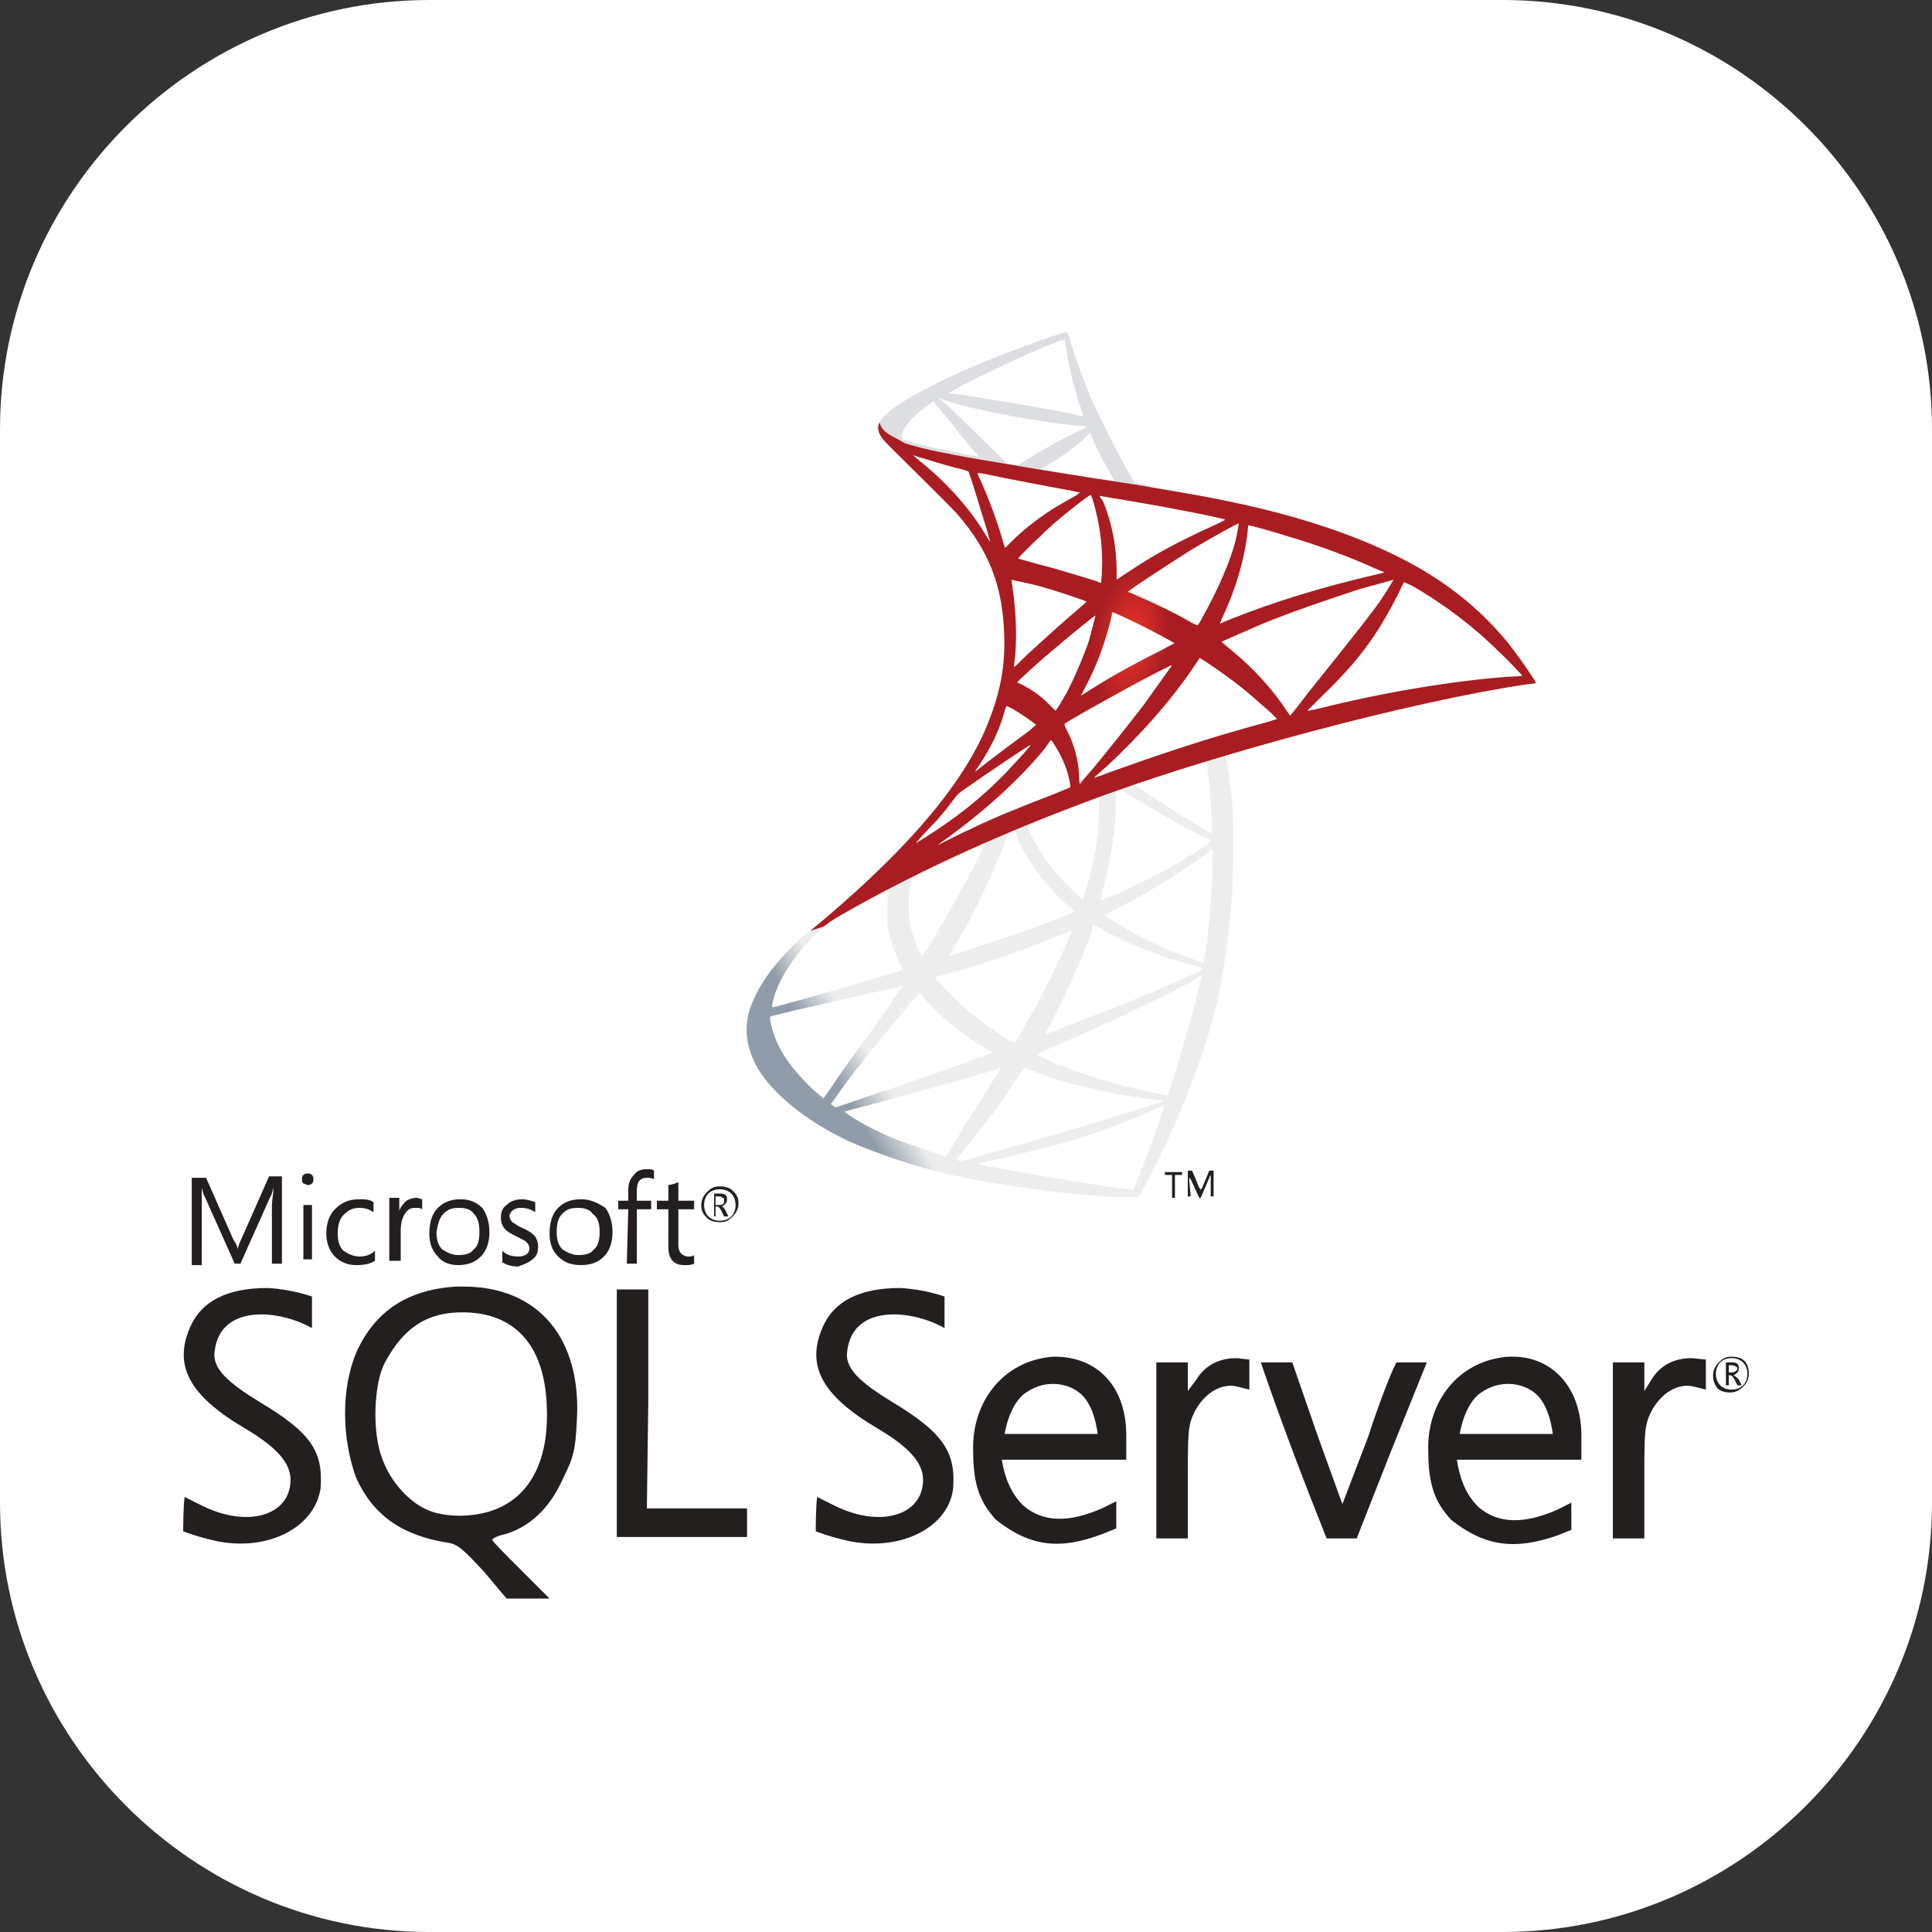
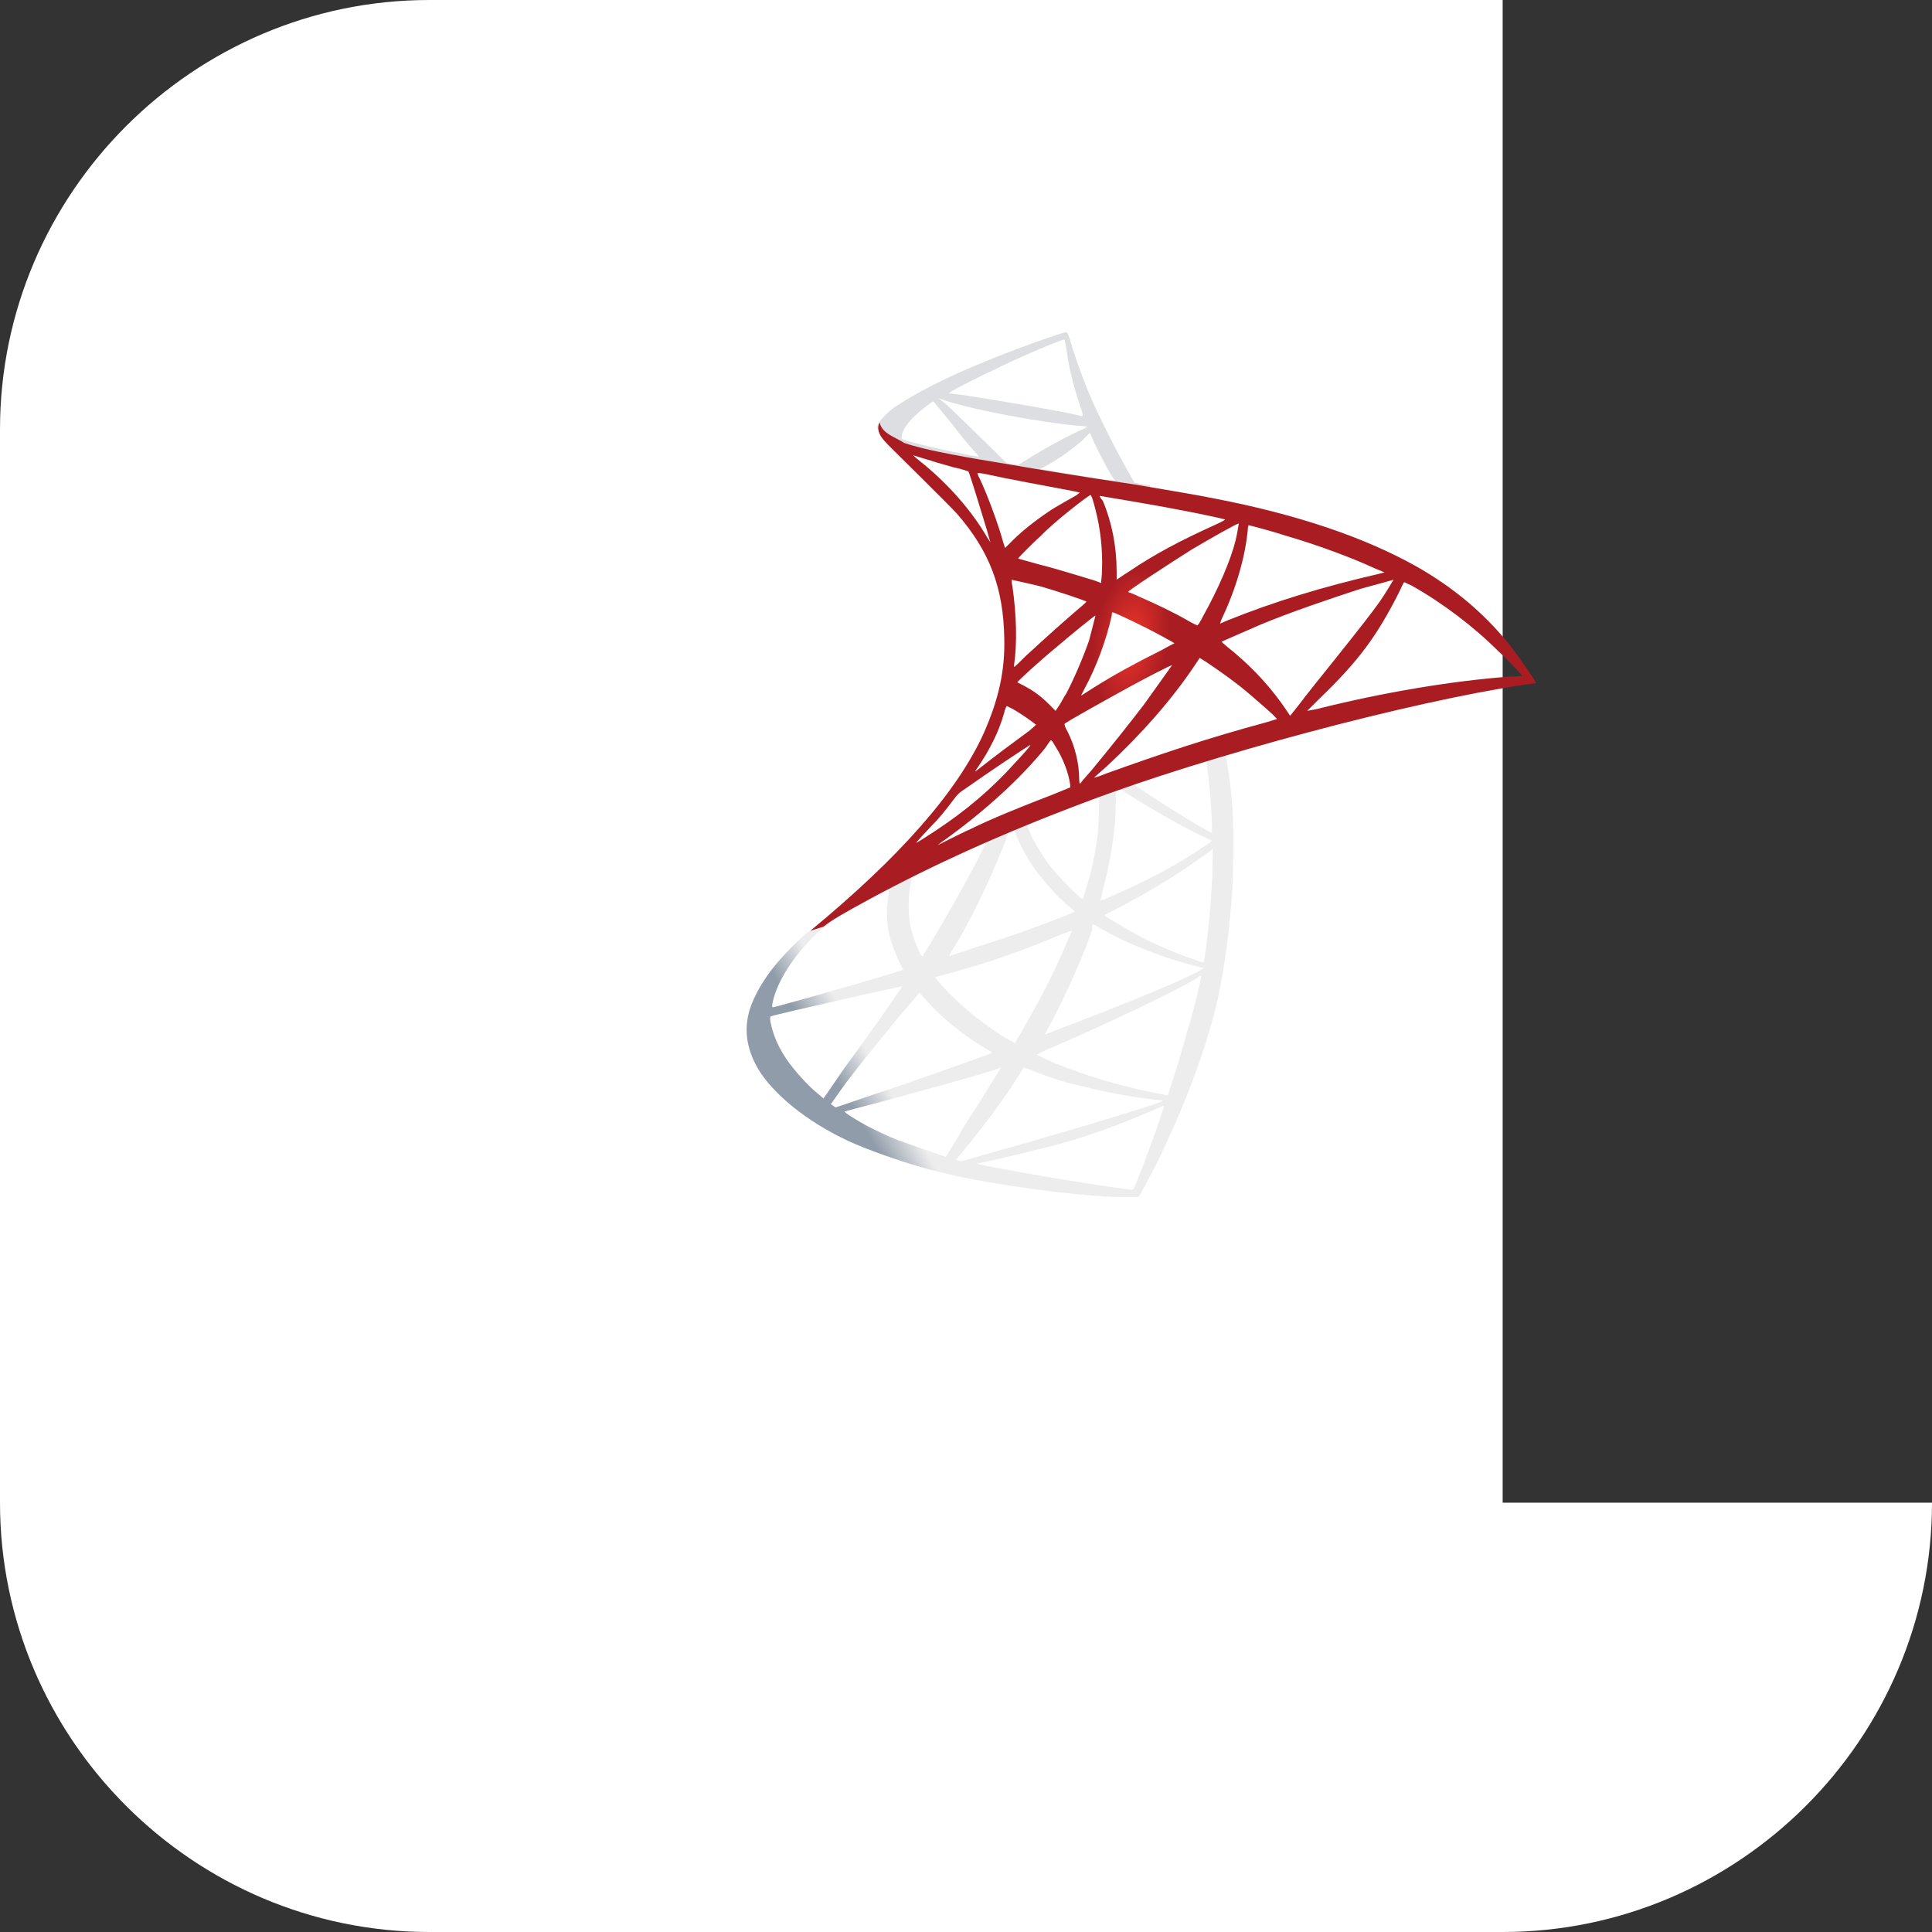
<svg xmlns="http://www.w3.org/2000/svg" id="Layer_1" x="0px" y="0px" viewBox="0 0 135 135" style="enable-background:new 0 0 135 135;" xml:space="preserve">
  <rect x="0" y="0" width="135" height="135" fill="#333333" stroke="none" />
  <style type="text/css"> .st0{fill:#FFFFFF;} .st1{fill:url(#SVGID_1_);} .st2{fill:url(#SVGID_2_);} .st3{fill:url(#SVGID_3_);} .st4{fill:#231F1F;} </style>
  <g id="white_bg">
    <g>
-       <path class="st0" d="M135,105c0,16.5-13.5,30-30,30H30c-16.5,0-30-13.5-30-30V30C0,13.5,13.5,0,30,0h75c16.5,0,30,13.5,30,30V105z " />
+       <path class="st0" d="M135,105c0,16.5-13.5,30-30,30H30c-16.5,0-30-13.5-30-30V30C0,13.5,13.5,0,30,0h75V105z " />
    </g>
  </g>
  <g>
    <g transform="matrix(.569 0 0 .569 199.451 -82.735)">
      <linearGradient id="SVGID_1_" gradientUnits="userSpaceOnUse" x1="-17935.076" y1="-12629.383" x2="-17898.246" y2="-12651.146" gradientTransform="matrix(0.119 0 0 0.119 1886.68 1781.445)">
        <stop offset="0" style="stop-color:#909CA9" />
        <stop offset="1" style="stop-color:#EDEDEE" />
      </linearGradient>
      <path class="st1" d="M-197.6,235.8l-21.3,6.9l-18.5,8.2l-5.2,1.4c-1.3,1.3-2.7,2.5-4.2,3.8c-1.6,1.4-3.2,2.7-4.3,3.6 c-1.3,1-3.2,3-4.2,4.2c-1.5,1.8-2.6,3.8-3.1,5.3c-0.9,2.7-0.4,5.4,1.3,8c2.2,3.2,6.5,6.5,11.6,8.7c2.6,1.1,6.9,2.6,10.2,3.4 c5.4,1.4,16,2.9,21.8,3.1c1.2,0,2.7,0,2.8,0c0.1-0.1,1-1.8,2.1-3.9c3.6-7.3,6.1-14.1,7.5-19.9c0.8-3.5,1.5-8.2,1.9-13.8 c0.1-1.6,0.2-6.8,0.1-8.5c-0.1-2.9-0.4-5.2-0.8-7.5c-0.1-0.3-0.1-0.6,0-0.7c0.1,0,0.3-0.1,2.9-0.9L-197.6,235.8L-197.6,235.8 L-197.6,235.8L-197.6,235.8z M-202.5,238.6c0.2,0,0.7,4.9,0.8,8c0,0.7,0,1.1,0,1.1c-0.1,0-2.7-1.5-4.6-2.7c-1.6-1-4.7-3-5.1-3.4 c-0.2-0.1-0.1-0.1,1.2-0.6C-208,240.3-202.7,238.6-202.5,238.6z M-213.3,242.2c0.1,0,0.5,0.2,1.4,0.8c3.3,2.1,7.8,4.6,9.7,5.4 c0.6,0.3,0.7,0.2-0.7,1.1c-2.9,2-6.6,4-11,5.9c-0.8,0.4-1.4,0.6-1.5,0.6c0,0,0.1-0.4,0.2-0.9c1.1-4,1.7-8,1.7-11.3 C-213.5,242.2-213.5,242.2-213.3,242.2C-213.4,242.2-213.3,242.2-213.3,242.2L-213.3,242.2z M-215.6,243c0.1,0.1,0,3.7-0.1,4.7 c-0.3,2.3-0.7,4.5-1.5,7c-0.2,0.6-0.3,1.1-0.4,1.1c-0.1,0.1-2.3-2.1-3-2.9c-1.3-1.4-2.2-2.9-3-4.3c-0.4-0.7-0.9-2.1-0.9-2.2 C-224.1,246.3-215.6,243-215.6,243L-215.6,243z M-226.1,247.2C-226.1,247.2-226,247.2-226.1,247.2c0.1,0,0.2,0.3,0.3,0.6 c0.5,1.4,1.7,3.5,2.7,4.8c1.1,1.4,2.5,3,3.7,4c0.4,0.3,0.7,0.6,0.8,0.7c0.1,0.1,0.1,0.1-2.5,1.1c-3,1.2-6.3,2.3-10.1,3.5 c-0.9,0.3-1.8,0.6-2.7,0.9c-0.1,0-0.1,0,0.3-0.7c1.9-2.9,4.7-8.7,6.3-12.8c0.3-0.7,0.5-1.4,0.6-1.6c0.1-0.2,0.1-0.3,0.4-0.4 C-226.2,247.2-226.1,247.2-226.1,247.2L-226.1,247.2z M-229.3,248.5c0,0-0.8,1.8-1.6,3.3c-1.6,3-3.3,6-5.5,9.7 c-0.4,0.6-0.8,1.2-0.8,1.3c-0.1,0.1-0.1,0.1-0.4-0.4c-0.5-1.1-1-2.5-1.2-3.7c-0.2-1.3-0.2-3.4,0.1-4.8c0.2-1,0.2-1,0.7-1.2 C-236,251.6-229.3,248.4-229.3,248.5L-229.3,248.5z M-201.6,249.6v0.7c0,3.6-0.4,8.5-0.9,12.1c-0.1,0.6-0.2,1.1-0.2,1.2 c0,0-0.5-0.1-1-0.3c-2.4-0.8-5-1.9-7.4-3.2c-1.6-0.9-3.8-2.2-3.8-2.3c0,0,0.7-0.4,1.5-0.8c3.1-1.6,6.2-3.4,8.8-5.2 c1-0.7,2.5-1.7,2.8-2L-201.6,249.6L-201.6,249.6z M-241.4,254.4c0.1,0,0,0.1,0,0.7c-0.1,0.4-0.1,1.2-0.2,1.7 c-0.1,2.3,0.3,4.1,1.4,6.5c0.3,0.7,0.6,1.2,0.6,1.2c-0.1,0.1-10.7,3.2-14.1,4.1c-1,0.3-1.9,0.5-1.9,0.5c-0.1,0-0.1,0-0.1-0.3 c0.4-2.4,2.2-5.4,4.7-8c1.7-1.7,3-2.7,5.3-4C-244.2,255.9-241.6,254.5-241.4,254.4C-241.4,254.4-241.4,254.4-241.4,254.4 L-241.4,254.4z M-216.3,258.9c0,0,0.4,0.2,0.9,0.5c3.4,2,8.2,3.8,12.3,4.8l0.4,0.1l-0.5,0.3c-2.1,1.2-9.2,4.1-16.3,6.8 c-1,0.4-2.1,0.8-2.3,0.9c-0.2,0.1-0.4,0.1-0.4,0.1c0,0,0.3-0.6,0.7-1.3c2-3.8,4-8.3,5.1-11.5 C-216.4,259.2-216.4,258.9-216.3,258.9L-216.3,258.9z M-218.9,259.7c0,0-0.1,0.4-0.3,0.7c-1.4,3.4-3.2,7.1-5.6,11.2 c-0.6,1.1-1.1,1.9-1.1,1.9c0,0-0.5-0.3-1.1-0.6c-3.4-2.1-6.4-4.7-8.4-7.1l-0.3-0.4l1.5-0.4c5.2-1.4,9.7-3,14.1-4.9 C-219.4,259.9-218.9,259.7-218.9,259.7z M-203,265.2C-203,265.2-203,265.3-203,265.2c0,0.4-0.8,3.7-1.5,6.1c-0.6,2-1,3.6-1.9,6.4 c-0.4,1.2-0.7,2.2-0.7,2.2c0,0-0.1,0-0.2,0c-4.8-0.9-9-2.1-13.1-3.7c-1.1-0.4-2.7-1.2-2.8-1.3c0,0,0.9-0.5,2.2-1 c7.3-3.2,14.9-6.8,17.5-8.4C-203.3,265.3-203.1,265.2-203,265.2L-203,265.2z M-239.7,266.5c0,0-2,3-4.9,7c-1,1.4-2.2,3-2.6,3.6 c-0.4,0.6-1.1,1.6-1.5,2.2l-0.7,1l-0.7-0.6c-0.9-0.7-2.3-2.2-3-3.1c-1.4-1.7-2.3-3.5-2.7-5.2c-0.2-0.8-0.2-1.2,0-1.2 c0.2-0.1,4.5-1.1,8.5-2c2.2-0.5,4.8-1.1,5.8-1.3C-240.4,266.7-239.7,266.5-239.7,266.5L-239.7,266.5z M-237.6,267.3l0.5,0.6 c2.3,2.6,4.7,4.5,7.5,6.2c0.5,0.3,0.9,0.5,0.9,0.6c-0.1,0.1-9.9,3.6-14.5,5.1c-2.6,0.9-4.7,1.6-4.7,1.6c0,0-0.2-0.1-0.3-0.2 l-0.3-0.2l0.5-0.7c1.5-2.2,3.4-4.6,7.5-9.6L-237.6,267.3L-237.6,267.3z M-224.8,276.5c0,0,0.7,0.2,1.6,0.6c2.1,0.8,3.7,1.3,6,1.8 c2.7,0.7,6.7,1.4,9,1.6c0.4,0,0.5,0.1,0.5,0.1c-0.1,0.1-2.5,0.9-4.2,1.4c-2.8,0.9-11.2,3.4-18.1,5.3c-1.3,0.4-2.4,0.7-2.4,0.7 c-0.2,0-0.7-0.1-0.7-0.2c0,0,0.4-0.5,0.9-1.1c2.3-2.8,4.6-5.8,6.5-8.8C-225.2,277.1-224.8,276.5-224.8,276.5L-224.8,276.5z M-227.6,276.5c0,0-1.1,1.8-3.1,5c-0.9,1.3-1.8,2.8-2.1,3.4c-0.3,0.5-0.8,1.3-1.1,1.8l-0.5,0.8l-0.2-0.1c-0.6-0.2-4.6-1.6-5.7-2 c-1.3-0.5-2.7-1.2-3.7-1.7c-1.3-0.7-2.9-1.7-2.8-1.8c0,0,2.2-0.6,4.9-1.3c7-1.9,10.9-3,13.5-3.8 C-228,276.6-227.6,276.5-227.6,276.5L-227.6,276.5z M-207.6,281.2L-207.6,281.2c0.1,0.2-2.5,7.4-3.5,9.7c-0.2,0.5-0.3,0.6-0.4,0.6 c-0.3,0-4-0.5-6.3-0.9c-4-0.6-10.7-1.8-12.4-2.2l-0.4-0.1l2.4-0.5c5.1-1.2,7.6-1.8,10.1-2.6c3.2-1,6.3-2.2,9.5-3.6 C-208.2,281.4-207.7,281.2-207.6,281.2L-207.6,281.2z" />
      <linearGradient id="SVGID_2_" gradientUnits="userSpaceOnUse" x1="-17933.623" y1="-13350.216" x2="-17903.988" y2="-13350.216" gradientTransform="matrix(0.119 0 0 0.119 1886.68 1781.445)">
        <stop offset="0" style="stop-color:#939FAB" />
        <stop offset="1" style="stop-color:#DCDEE1" />
      </linearGradient>
      <path class="st2" d="M-219.6,186.2c-0.4,0-6.1,2-9.7,3.5c-5,2-8.8,4-11.2,5.6c-0.9,0.6-2,1.7-2.2,2.2c-0.1,0.2-0.1,0.4-0.1,0.5 l2.2,2l5.1,1.6l12.2,2.2l13.9,2.4l0.1-1.2c0,0-0.1,0-0.1,0l-1.8-0.3l-0.4-0.7c-1.9-3.3-4-7.5-5.2-10.3c-0.9-2.2-1.8-4.7-2.3-6.5 C-219.4,186.3-219.4,186.3-219.6,186.2L-219.6,186.2L-219.6,186.2L-219.6,186.2z M-219.8,187.1L-219.8,187.1c0,0,0.1,0.5,0.2,1 c0.3,2.2,0.8,4.4,1.6,6.8c0.6,1.8,0.6,1.7-0.1,1.5c-1.6-0.4-9-1.7-14.3-2.5c-0.9-0.1-1.6-0.2-1.6-0.2c-0.1-0.1,3.8-2.1,5.6-2.9 C-226.3,189.7-220.3,187.1-219.8,187.1L-219.8,187.1z M-235.3,194.3l0.6,0.2c3.4,1.2,12,2.8,16.7,3.2c0.5,0,1,0.1,1,0.1 c0,0-0.4,0.3-1,0.5c-2.3,1.1-4.8,2.5-6.5,3.6c-0.5,0.3-1,0.6-1,0.6c-0.1,0-0.4-0.1-0.8-0.1l-0.6-0.1l-1.6-1.6 c-2.8-2.7-5-4.9-5.9-5.7L-235.3,194.3z M-235.9,194.7l2.3,2.8c1.2,1.6,2.5,3.1,2.8,3.4c0.3,0.3,0.5,0.6,0.5,0.6 c-0.1,0-3.3-0.6-5-1c-1.8-0.4-2.5-0.6-3.6-0.9l-0.9-0.3v-0.2c0-1.1,1.4-2.7,3.7-4.3L-235.9,194.7L-235.9,194.7z M-216.7,198.6 c0.1,0,0.1,0.1,0.3,0.6c0.5,1.2,2.2,4.5,2.7,5.1c0.1,0.2,0.4,0.2-1.9-0.1c-5.4-0.9-7.2-1.2-7.2-1.2c0,0,0.2-0.1,0.4-0.2 c1.7-0.9,3.4-2.1,4.9-3.4C-217.2,199-216.8,198.7-216.7,198.6C-216.7,198.6-216.7,198.6-216.7,198.6L-216.7,198.6z" />
      <radialGradient id="SVGID_3_" cx="-7339.47" cy="-12393.91" r="39.345" gradientTransform="matrix(-0.114 -1.712736e-02 3.463960e-02 -0.228 -619.039 -2727.45)" gradientUnits="userSpaceOnUse">
        <stop offset="0" style="stop-color:#EE352C" />
        <stop offset="1" style="stop-color:#A91D22" />
      </radialGradient>
      <path class="st3" d="M-242.5,197.3c0,0-0.4,0.6,0,1.4c0.2,0.5,0.8,1.1,1.5,1.8c0,0,7.1,7,8,8c4,4.6,5.7,9.1,5.8,15.3 c0.1,4-0.7,7.5-2.5,11.6c-3.3,7.3-10.4,15.3-21.3,24.3l1.6-0.5c1-0.8,2.4-1.6,5.7-3.4c7.6-4.1,16.1-8,26.5-11.9 c15-5.7,39.8-12.3,53.8-14.4l1.5-0.2l-0.2-0.4c-1.3-2-2.2-3.2-3.2-4.5c-3.1-3.8-6.8-6.9-11.4-9.5c-6.3-3.5-14.4-6.3-24.8-8.3 c-1.9-0.4-6.2-1.1-9.7-1.7c-7.4-1.1-12.1-1.9-17.4-2.8c-1.9-0.3-4.7-0.8-6.6-1.2c-1-0.2-2.8-0.6-4.3-1.1 C-240.5,199.1-242.2,198.7-242.5,197.3L-242.5,197.3z M-238.4,201.3c0,0,0.3,0.1,0.6,0.2c0.6,0.2,1.4,0.4,2.3,0.7 c0.7,0.2,1.4,0.4,2.1,0.6c1,0.2,1.8,0.5,1.8,0.5c0.1,0.1,1.7,5.3,2.3,7.3c0.2,0.8,0.4,1.4,0.4,1.4c0,0-0.2-0.3-0.4-0.6 c-1.9-3.3-4.9-6.7-8.3-9.4C-238.1,201.6-238.4,201.3-238.4,201.3L-238.4,201.3z M-230.5,203.5c0.1,0,0.4,0,0.9,0.1 c2.7,0.6,7.6,1.5,10.8,2.1c0.5,0.1,0.9,0.2,0.9,0.2c0,0-0.2,0.1-0.4,0.3c-0.5,0.3-2.7,1.5-3.4,2c-1.8,1.2-3.4,2.5-4.5,3.6 c-0.5,0.5-0.9,0.9-0.9,0.9s-0.1-0.3-0.2-0.6c-0.6-2.2-1.8-5.5-2.9-7.9C-230.4,203.9-230.5,203.5-230.5,203.5 C-230.5,203.5-230.5,203.5-230.5,203.5L-230.5,203.5z M-216.6,206.2c0.1,0,0.3,0.6,0.6,1.8c0.6,2.3,0.9,4.9,0.8,7.4 c0,0.7-0.1,1.3-0.1,1.4l0,0.2l-0.8-0.3c-1.7-0.5-4.5-1.4-6.9-2c-1.4-0.4-2.5-0.7-2.5-0.7c0-0.1,2-2.1,2.8-2.8 C-221.1,209.5-216.7,206.1-216.6,206.2L-216.6,206.2z M-215.5,206.3c0,0,6.7,1.1,9.7,1.7c2.2,0.4,5.5,1.1,5.7,1.2 c0.1,0-0.2,0.2-1.3,0.7c-4.2,1.9-7.4,3.6-10.5,5.7c-0.8,0.5-1.5,1-1.5,1c0,0,0-0.5,0-1c0-3.1-0.6-6.1-1.7-8.7 C-215.4,206.6-215.5,206.3-215.5,206.3z M-198.4,209.7c0,0-0.2,1.3-0.4,2.1c-0.6,2.4-2.1,5.9-4,9.3c-0.3,0.6-0.6,1.1-0.7,1.1 c0,0-0.5-0.2-1-0.5c-1.9-1.1-4-2.1-6.3-3.1c-0.6-0.3-1.2-0.5-1.2-0.5c-0.1-0.1,5.1-3.5,7.8-5.2 C-202,211.6-198.5,209.6-198.4,209.7L-198.4,209.7z M-197.2,209.9c0.1,0,3.1,0.8,4.6,1.3c3.8,1.1,8.1,2.7,10.9,4l1.2,0.5l-0.8,0.2 c-6.9,1.6-12.8,3.4-18.5,5.7c-0.5,0.2-0.9,0.4-0.9,0.4c0,0,0.1-0.4,0.3-0.8c1.7-3.6,2.8-7.5,3.1-10.7 C-197.3,210.1-197.2,209.9-197.2,209.9L-197.2,209.9z M-226.3,216.6c0,0,2.3,0.5,3.5,0.8c1.8,0.5,5.7,1.8,5.7,1.9 c0,0-0.4,0.4-0.9,0.8c-2.1,1.8-4.1,3.6-6.6,5.9c-0.7,0.7-1.3,1.3-1.4,1.3c0,0,0-0.1,0-0.2c0.4-2.7,0.3-6.2-0.2-9.7 C-226.3,217-226.3,216.6-226.3,216.6z M-179.4,216.6c0,0-1,1.7-1.7,2.7c-1,1.4-2.4,3.2-5.6,7.2c-1.7,2.1-3.6,4.5-4.2,5.3 c-0.6,0.8-1.2,1.5-1.2,1.5c0,0-0.2-0.3-0.4-0.6c-1.8-2.7-4-5.1-6.5-7.2c-0.5-0.4-1-0.8-1.2-1c-0.2-0.1-0.3-0.3-0.3-0.3 c0,0,2.7-1.2,4.8-2.1c3.6-1.5,8.6-3.2,12.3-4.4C-181.5,217.2-179.4,216.6-179.4,216.6L-179.4,216.6z M-178.1,216.9 c0.1,0,0.4,0.2,0.9,0.4c3.9,2.2,7.7,5.1,10.7,8.1c0.9,0.8,3,3,2.9,3c0,0-0.7,0.1-1.6,0.1c-6.8,0.5-15.4,1.9-23.7,4 c-0.6,0.1-1.1,0.2-1.1,0.2c0,0,0.6-0.6,1.4-1.4c4.9-4.7,7.1-7.7,9.8-13C-178.5,217.7-178.2,217-178.1,216.9 C-178.1,216.9-178.1,216.9-178.1,216.9L-178.1,216.9z M-213.9,220.6c0.2,0,2.3,1,3.9,1.8c1.4,0.7,3.6,1.9,3.7,2 c0,0-0.8,0.4-1.7,0.9c-3,1.5-5.6,2.9-8.3,4.6c-0.8,0.5-1.4,0.9-1.4,0.9c-0.1,0,0-0.1,0.4-0.9c1.4-2.6,2.6-5.8,3.3-8.9 C-214,220.8-214,220.6-213.9,220.6L-213.9,220.6z M-216,221c0,0-0.5,2-0.8,3.1c-0.7,2-1.8,4.6-2.8,6.5c-0.3,0.4-0.6,1.1-0.9,1.5 l-0.4,0.6l-0.9-0.9c-1-1-1.9-1.6-3-2.2c-0.4-0.2-0.8-0.4-0.8-0.4c0-0.1,2.7-2.6,4.9-4.4C-219.2,223.5-216,220.9-216,221L-216,221z M-203.2,226.2l0.8,0.5c1.8,1.2,3.9,2.7,5.5,4.1c0.9,0.8,2.7,2.3,3,2.7l0.2,0.2l-1.3,0.4c-7.4,2-13,3.9-19.7,6.3 c-0.7,0.3-1.4,0.5-1.4,0.5c-0.1,0-0.2,0.1,1.5-1.4c4.2-3.9,8-8.2,10.8-12.4L-203.2,226.2L-203.2,226.2z M-206.6,227.1 c0,0-2.2,3.1-3.5,4.9c-1.6,2.1-4.4,5.6-6.3,7.9c-0.8,0.9-1.5,1.7-1.5,1.8c0,0-0.1-0.2-0.1-0.6c0-1.9-0.5-4-1.4-5.8 c-0.4-0.7-0.4-0.9-0.4-1c0.3-0.3,5-2.9,7.9-4.5C-209.7,228.6-206.6,227-206.6,227.1L-206.6,227.1z M-226.9,232.1 c0,0,0.4,0.2,0.8,0.4c1,0.6,1.9,1.2,2.8,1.9c0,0-0.4,0.4-0.9,0.8c-1.5,1.1-3.8,2.8-5.2,3.9c-1.4,1.1-1.5,1.2-1.3,0.9 c1.1-1.6,1.6-2.5,2.2-3.7c0.5-1,1-2.3,1.3-3.4C-227.1,232.4-226.9,232.1-226.9,232.1L-226.9,232.1z M-221.5,236.3 c0.1,0,0.2,0.1,0.6,0.8c0.9,1.4,1.6,3.2,1.8,4.7l0,0.3l-2.2,0.9c-3.9,1.5-7.6,3-10,4.2c-0.7,0.3-1.9,0.9-2.7,1.3 c-0.8,0.4-1.4,0.7-1.4,0.7s0.5-0.4,1.1-0.8c4.8-3.5,9-7.3,12.1-11.1C-221.8,236.7-221.5,236.3-221.5,236.3L-221.5,236.3 L-221.5,236.3z M-224,236.9c0.1,0.1-1.8,2.1-3,3.4c-3.1,3.2-6.2,5.6-10,8c-0.5,0.3-0.9,0.6-1,0.6c-0.1,0.1,0-0.1,1.7-1.9 c1.1-1.1,1.9-2.1,2.8-3.3c0.6-0.8,0.7-0.9,1.6-1.5C-229.5,240.5-224,236.8-224,236.9z" />
    </g>
-     <path class="st4" d="M32.4,89.9c-0.2,0-0.3,0-0.5,0c-3.4,0.2-5.7,1.7-7,4.6c-1.1,2.6-1,6.1,0,8.8c1.2,2.6,3.2,4,6.4,4.5 c0.7,0.1,1.1,0.5,2.5,2l1.6,1.9h3l-2-2c-1.1-1.1-2-2-2-2.1c0-0.1,0.4-0.3,0.9-0.4c1.7-0.5,3.1-1.8,4-3.8c0.8-1.6,0.9-2.1,1-4 C40.7,93.5,37.6,89.9,32.4,89.9L32.4,89.9L32.4,89.9z M35,105.3c-1.4,0.7-3.5,0.8-4.9,0.3c-1.4-0.5-2.8-2-3.4-3.7 c-0.7-1.8-0.6-5.2,0.2-6.7c1.3-2.4,2.9-3.5,5.4-3.5c3.6,0,5.7,2.2,5.9,6.4C38.4,101.6,37.3,104.2,35,105.3L35,105.3z M86.4,94.9 c-1.2,0-2.2,0.5-2.8,1.5L83,97.2v-2h-2.2v12.3H83v-3.9c0-3.6,0-4,0.5-5c0.7-1.3,1.9-2,3-1.7l0.8,0.2v-2.1L86.4,94.9L86.4,94.9 L86.4,94.9z M73.7,94.8c-0.4,0-0.9,0.1-1.3,0.2c-2.9,0.8-4.5,3.5-4.4,6.4c0,2.4,0.5,3.6,1.6,4.8c2.4,1.9,4.5,2.1,7.4,1 c0.5-0.2,1-0.4,1-0.4v-1.9l-1,0.5c-2.3,1-4.1,1-5.5-0.2c-0.9-0.9-1.3-2-1.5-3.2h8.7v-1.7C78.7,96.9,76.7,94.8,73.7,94.8L73.7,94.8 L73.7,94.8z M70.2,100.2c0,0,0.3-2.1,1.5-2.9c0.6-0.4,1.2-0.6,1.9-0.6c0.6,0,1.3,0.2,1.8,0.6c1.1,0.8,1.3,2.9,1.3,2.9L70.2,100.2 L70.2,100.2L70.2,100.2L70.2,100.2z M18.2,98c-2.3-1.4-3.4-2.4-3.2-3.6c0.4-3.3,4.5-2.9,6.8-1.6l0-2.2c0,0-1.3-0.5-3.1-0.6 c-2.8,0-4.6,0.9-5.4,2.7c-1.2,2.7-0.1,4.8,3.8,7.1c2.2,1.3,3.2,2.4,3.2,3.6c0,2.5-3,3.4-6.2,1.8c-0.6-0.3-1.2-0.6-1.2-0.6 c-0.1,0.7-0.1,2.4-0.1,2.4s1,0.4,2.4,0.7c3.6,0.7,6.8-1,7.2-3.7C22.6,101.4,21.7,100.1,18.2,98L18.2,98L18.2,98z M105.5,94.8 c-0.4,0-0.9,0.1-1.3,0.2c-2.9,0.8-4.5,3.5-4.4,6.4c0,2.4,0.5,3.6,1.6,4.8c2.4,1.9,4.5,2.1,7.4,1.1c0.5-0.2,1-0.4,1-0.4v-1.9l-1,0.5 c-2.3,1-4.1,1-5.5-0.2c-0.9-0.9-1.3-2-1.5-3.3h8.7v-1.7C110.5,96.9,108.4,94.7,105.5,94.8L105.5,94.8L105.5,94.8z M102,100.2 c0,0,0.3-2.1,1.5-2.9c0.6-0.4,1.2-0.6,1.9-0.6c0.6,0,1.3,0.2,1.8,0.6c1.1,0.8,1.3,2.9,1.3,2.9L102,100.2L102,100.2L102,100.2z M62.4,98c-2.3-1.4-3.4-2.4-3.2-3.6c0.4-3.3,4.5-2.9,6.8-1.6l0-2.2c0,0-1.3-0.5-3.1-0.6c-2.8,0-4.6,0.9-5.4,2.7 c-1.2,2.7-0.1,4.8,3.8,7.1c2.2,1.3,3.2,2.4,3.2,3.6c0,2.5-3,3.4-6.2,1.8c-0.6-0.3-1.2-0.6-1.2-0.6C57,105.3,57,107,57,107 s1,0.4,2.4,0.7c3.6,0.7,6.9-1,7.2-3.7C66.8,101.5,65.9,100.1,62.4,98L62.4,98L62.4,98z M118.2,94.9c-1.2,0-2.2,0.5-2.8,1.5 l-0.5,0.8v-2h-2.2v12.3h2.2v-3.9c0-3.6,0-4,0.5-5c0.7-1.3,1.9-2,3-1.7l0.8,0.2v-2.1L118.2,94.9L118.2,94.9z M45.3,97.9v-7.8h-2.2 v17.3h9.1v-2h-7L45.3,97.9L45.3,97.9z M95.6,100.4l-1.8,4.7l-1.7-4.7l-1.8-5.2h-2.2c1.4,4.1,3,8.3,4.6,12.3c0.7,0,1.4,0,2.1,0 l2.4-6.1l2.5-6.2h-2.1C97.5,95.2,96.5,97.6,95.6,100.4L95.6,100.4L95.6,100.4z M50.3,85.4c0.4,0,0.6-0.1,0.9-0.4 c0.2-0.2,0.4-0.5,0.4-0.9c0-0.4-0.1-0.6-0.4-0.9c-0.2-0.2-0.5-0.3-0.9-0.3c-0.4,0-0.6,0.1-0.9,0.4c-0.2,0.2-0.4,0.5-0.4,0.9 c0,0.4,0.1,0.6,0.4,0.9C49.6,85.3,49.9,85.4,50.3,85.4L50.3,85.4L50.3,85.4z M49.5,83.4c0.2-0.2,0.5-0.3,0.8-0.3 c0.3,0,0.6,0.1,0.8,0.3c0.2,0.2,0.3,0.5,0.3,0.8c0,0.3-0.1,0.6-0.3,0.8c-0.2,0.2-0.5,0.3-0.8,0.3c-0.3,0-0.6-0.1-0.8-0.3 c-0.2-0.2-0.3-0.5-0.3-0.8C49.2,83.9,49.3,83.6,49.5,83.4z M50,84.3h0.1c0.1,0,0.2,0.1,0.3,0.3l0.2,0.4h0.3l-0.2-0.4 c-0.1-0.2-0.2-0.3-0.3-0.3c0.1,0,0.2-0.1,0.3-0.2c0.1-0.1,0.1-0.2,0.1-0.3c0-0.1,0-0.2-0.1-0.3c-0.1-0.1-0.3-0.1-0.4-0.1h-0.4V85 H50L50,84.3L50,84.3L50,84.3z M50,83.6h0.2c0.1,0,0.2,0,0.3,0.1c0.1,0,0.1,0.1,0.1,0.2c0,0.2-0.1,0.3-0.3,0.3H50L50,83.6L50,83.6 L50,83.6z M14.1,84.2c0-0.5,0-1,0-1.2h0c0.1,0.3,0.1,0.5,0.2,0.6l2.1,4.7h0.4l2.1-4.7c0.1-0.1,0.1-0.3,0.2-0.6h0 c0,0.5-0.1,0.9-0.1,1.2v4.1h0.7v-6.1h-0.9l-1.9,4.3c-0.1,0.2-0.2,0.4-0.3,0.8h0c0-0.2-0.1-0.4-0.3-0.7l-1.9-4.3h-1v6.1h0.7 L14.1,84.2L14.1,84.2L14.1,84.2z M21.2,84.2h0.6V88h-0.6V84.2z M21.5,82.8c0.1,0,0.2,0,0.3-0.1c0.1-0.1,0.1-0.2,0.1-0.3 c0-0.1,0-0.2-0.1-0.3c-0.1-0.1-0.2-0.1-0.3-0.1c-0.1,0-0.2,0-0.3,0.1c-0.1,0.1-0.1,0.2-0.1,0.3c0,0.1,0,0.2,0.1,0.3 C21.3,82.7,21.4,82.8,21.5,82.8L21.5,82.8L21.5,82.8z M26.2,88.1v-0.7c-0.3,0.3-0.7,0.4-1.1,0.4c-0.4,0-0.8-0.2-1.1-0.4 c-0.3-0.3-0.4-0.7-0.4-1.2c0-0.5,0.1-1,0.4-1.3c0.3-0.3,0.6-0.5,1.1-0.5c0.4,0,0.7,0.1,1,0.3V84c-0.3-0.2-0.6-0.2-1-0.2 c-0.7,0-1.2,0.2-1.7,0.7c-0.4,0.4-0.6,1-0.6,1.7c0,0.6,0.2,1.2,0.6,1.6c0.4,0.4,0.9,0.6,1.5,0.6C25.5,88.4,25.9,88.3,26.2,88.1 L26.2,88.1z M28,86c0-0.5,0.1-0.9,0.3-1.2c0.2-0.3,0.4-0.4,0.7-0.4c0.2,0,0.4,0,0.5,0.1v-0.7c-0.1,0-0.2-0.1-0.4-0.1 c-0.3,0-0.5,0.1-0.7,0.2c-0.2,0.2-0.4,0.4-0.5,0.7h0v-0.9h-0.7v4.4H28L28,86L28,86z M32,88.4c0.7,0,1.2-0.2,1.6-0.6 c0.4-0.4,0.6-1,0.6-1.7c0-0.7-0.2-1.3-0.5-1.7c-0.4-0.4-0.9-0.6-1.5-0.6c-0.7,0-1.2,0.2-1.6,0.6c-0.4,0.4-0.6,1-0.6,1.8 c0,0.7,0.2,1.2,0.6,1.6C30.8,88.1,31.3,88.4,32,88.4L32,88.4L32,88.4z M31,84.8c0.3-0.3,0.6-0.4,1.1-0.4c0.4,0,0.8,0.1,1,0.4 c0.3,0.3,0.4,0.7,0.4,1.3c0,0.5-0.1,1-0.4,1.2c-0.2,0.3-0.6,0.4-1.1,0.4c-0.4,0-0.8-0.2-1.1-0.4c-0.3-0.3-0.4-0.7-0.4-1.2 C30.6,85.5,30.7,85.1,31,84.8L31,84.8z M37.2,88c0.3-0.2,0.4-0.5,0.4-0.9c0-0.3-0.1-0.6-0.3-0.8c-0.2-0.2-0.4-0.3-0.8-0.5 c-0.3-0.1-0.5-0.3-0.7-0.4c-0.1-0.1-0.2-0.3-0.2-0.4c0-0.2,0.1-0.3,0.2-0.4c0.1-0.1,0.3-0.2,0.6-0.2c0.4,0,0.7,0.1,1,0.3V84 c-0.3-0.1-0.6-0.2-0.9-0.2c-0.4,0-0.8,0.1-1.1,0.4c-0.3,0.2-0.4,0.5-0.4,0.9c0,0.3,0.1,0.6,0.3,0.8c0.2,0.2,0.4,0.3,0.8,0.5 c0.4,0.2,0.6,0.3,0.7,0.4c0.1,0.1,0.2,0.3,0.2,0.4c0,0.4-0.3,0.6-0.8,0.6c-0.4,0-0.8-0.1-1.1-0.4v0.8c0.3,0.2,0.7,0.3,1.1,0.3 C36.5,88.4,37,88.2,37.2,88L37.2,88L37.2,88z M40.6,83.8c-0.7,0-1.2,0.2-1.6,0.6c-0.4,0.4-0.6,1-0.6,1.8c0,0.7,0.2,1.2,0.6,1.6 c0.4,0.4,0.9,0.6,1.6,0.6c0.7,0,1.2-0.2,1.6-0.6c0.4-0.4,0.6-1,0.6-1.7c0-0.7-0.2-1.3-0.5-1.7C41.7,84,41.2,83.8,40.6,83.8 L40.6,83.8L40.6,83.8z M41.9,86.1c0,0.5-0.1,1-0.4,1.2c-0.2,0.3-0.6,0.4-1.1,0.4c-0.4,0-0.8-0.2-1.1-0.4c-0.3-0.3-0.4-0.7-0.4-1.2 c0-0.6,0.1-1,0.4-1.3c0.3-0.3,0.6-0.4,1.1-0.4c0.4,0,0.8,0.1,1,0.4C41.8,85.1,41.9,85.5,41.9,86.1L41.9,86.1L41.9,86.1z M43.8,88.3 h0.7v-3.8h1v-0.6h-1v-0.7c0-0.6,0.2-0.9,0.7-0.9c0.2,0,0.3,0,0.5,0.1v-0.6c-0.1-0.1-0.3-0.1-0.5-0.1c-0.4,0-0.7,0.1-0.9,0.4 c-0.3,0.3-0.4,0.6-0.4,1.1v0.7h-0.7v0.6h0.7L43.8,88.3L43.8,88.3z M46.7,87.1c0,0.9,0.4,1.3,1.1,1.3c0.3,0,0.5,0,0.7-0.1v-0.6 c-0.1,0.1-0.3,0.1-0.4,0.1c-0.2,0-0.4-0.1-0.5-0.2c-0.1-0.1-0.2-0.3-0.2-0.6v-2.5h1.1v-0.6h-1.1v-1.3c-0.2,0.1-0.5,0.2-0.7,0.2v1.1 h-0.8v0.6h0.8L46.7,87.1L46.7,87.1z M121.9,95.1c-0.2-0.2-0.5-0.3-0.9-0.3c-0.4,0-0.6,0.1-0.9,0.4c-0.2,0.2-0.4,0.5-0.4,0.9 c0,0.4,0.1,0.6,0.3,0.9c0.2,0.2,0.5,0.3,0.9,0.3c0.3,0,0.6-0.1,0.9-0.4c0.2-0.2,0.4-0.5,0.4-0.9C122.2,95.6,122.1,95.3,121.9,95.1 L121.9,95.1z M121.8,96.8c-0.2,0.2-0.5,0.3-0.8,0.3c-0.3,0-0.6-0.1-0.8-0.3c-0.2-0.2-0.3-0.5-0.3-0.8c0-0.3,0.1-0.6,0.3-0.8 c0.2-0.2,0.5-0.3,0.8-0.3c0.3,0,0.6,0.1,0.8,0.3c0.2,0.2,0.3,0.5,0.3,0.8C122.1,96.3,122,96.6,121.8,96.8z M121.1,96.1 c0.1,0,0.2-0.1,0.3-0.2c0.1-0.1,0.1-0.2,0.1-0.3c0-0.1,0-0.2-0.1-0.3c-0.1-0.1-0.3-0.1-0.4-0.1h-0.4v1.6h0.2v-0.7h0.1 c0.1,0,0.2,0.1,0.3,0.3l0.2,0.4h0.3l-0.2-0.4C121.3,96.2,121.2,96.1,121.1,96.1L121.1,96.1L121.1,96.1z M121,95.9h-0.2v-0.5h0.2 c0.1,0,0.2,0,0.3,0.1c0.1,0,0.1,0.1,0.1,0.2C121.3,95.8,121.2,95.9,121,95.9L121,95.9L121,95.9z M81.9,83.7h0.2v-1.6h0.5v-0.2h-1.2 v0.2h0.5L81.9,83.7L81.9,83.7z M83.1,82.5c0-0.2,0-0.3,0-0.3c0,0.1,0,0.1,0.1,0.2l0.6,1.3h0.1l0.6-1.4c0,0,0-0.1,0.1-0.2 c0,0.1,0,0.3,0,0.3v1.2h0.2v-1.8h-0.3l-0.5,1.2c0,0-0.1,0.1-0.1,0.2h0c0-0.1,0-0.1-0.1-0.2l-0.5-1.2h-0.3v1.8h0.2L83.1,82.5 L83.1,82.5L83.1,82.5z" />
  </g>
</svg>